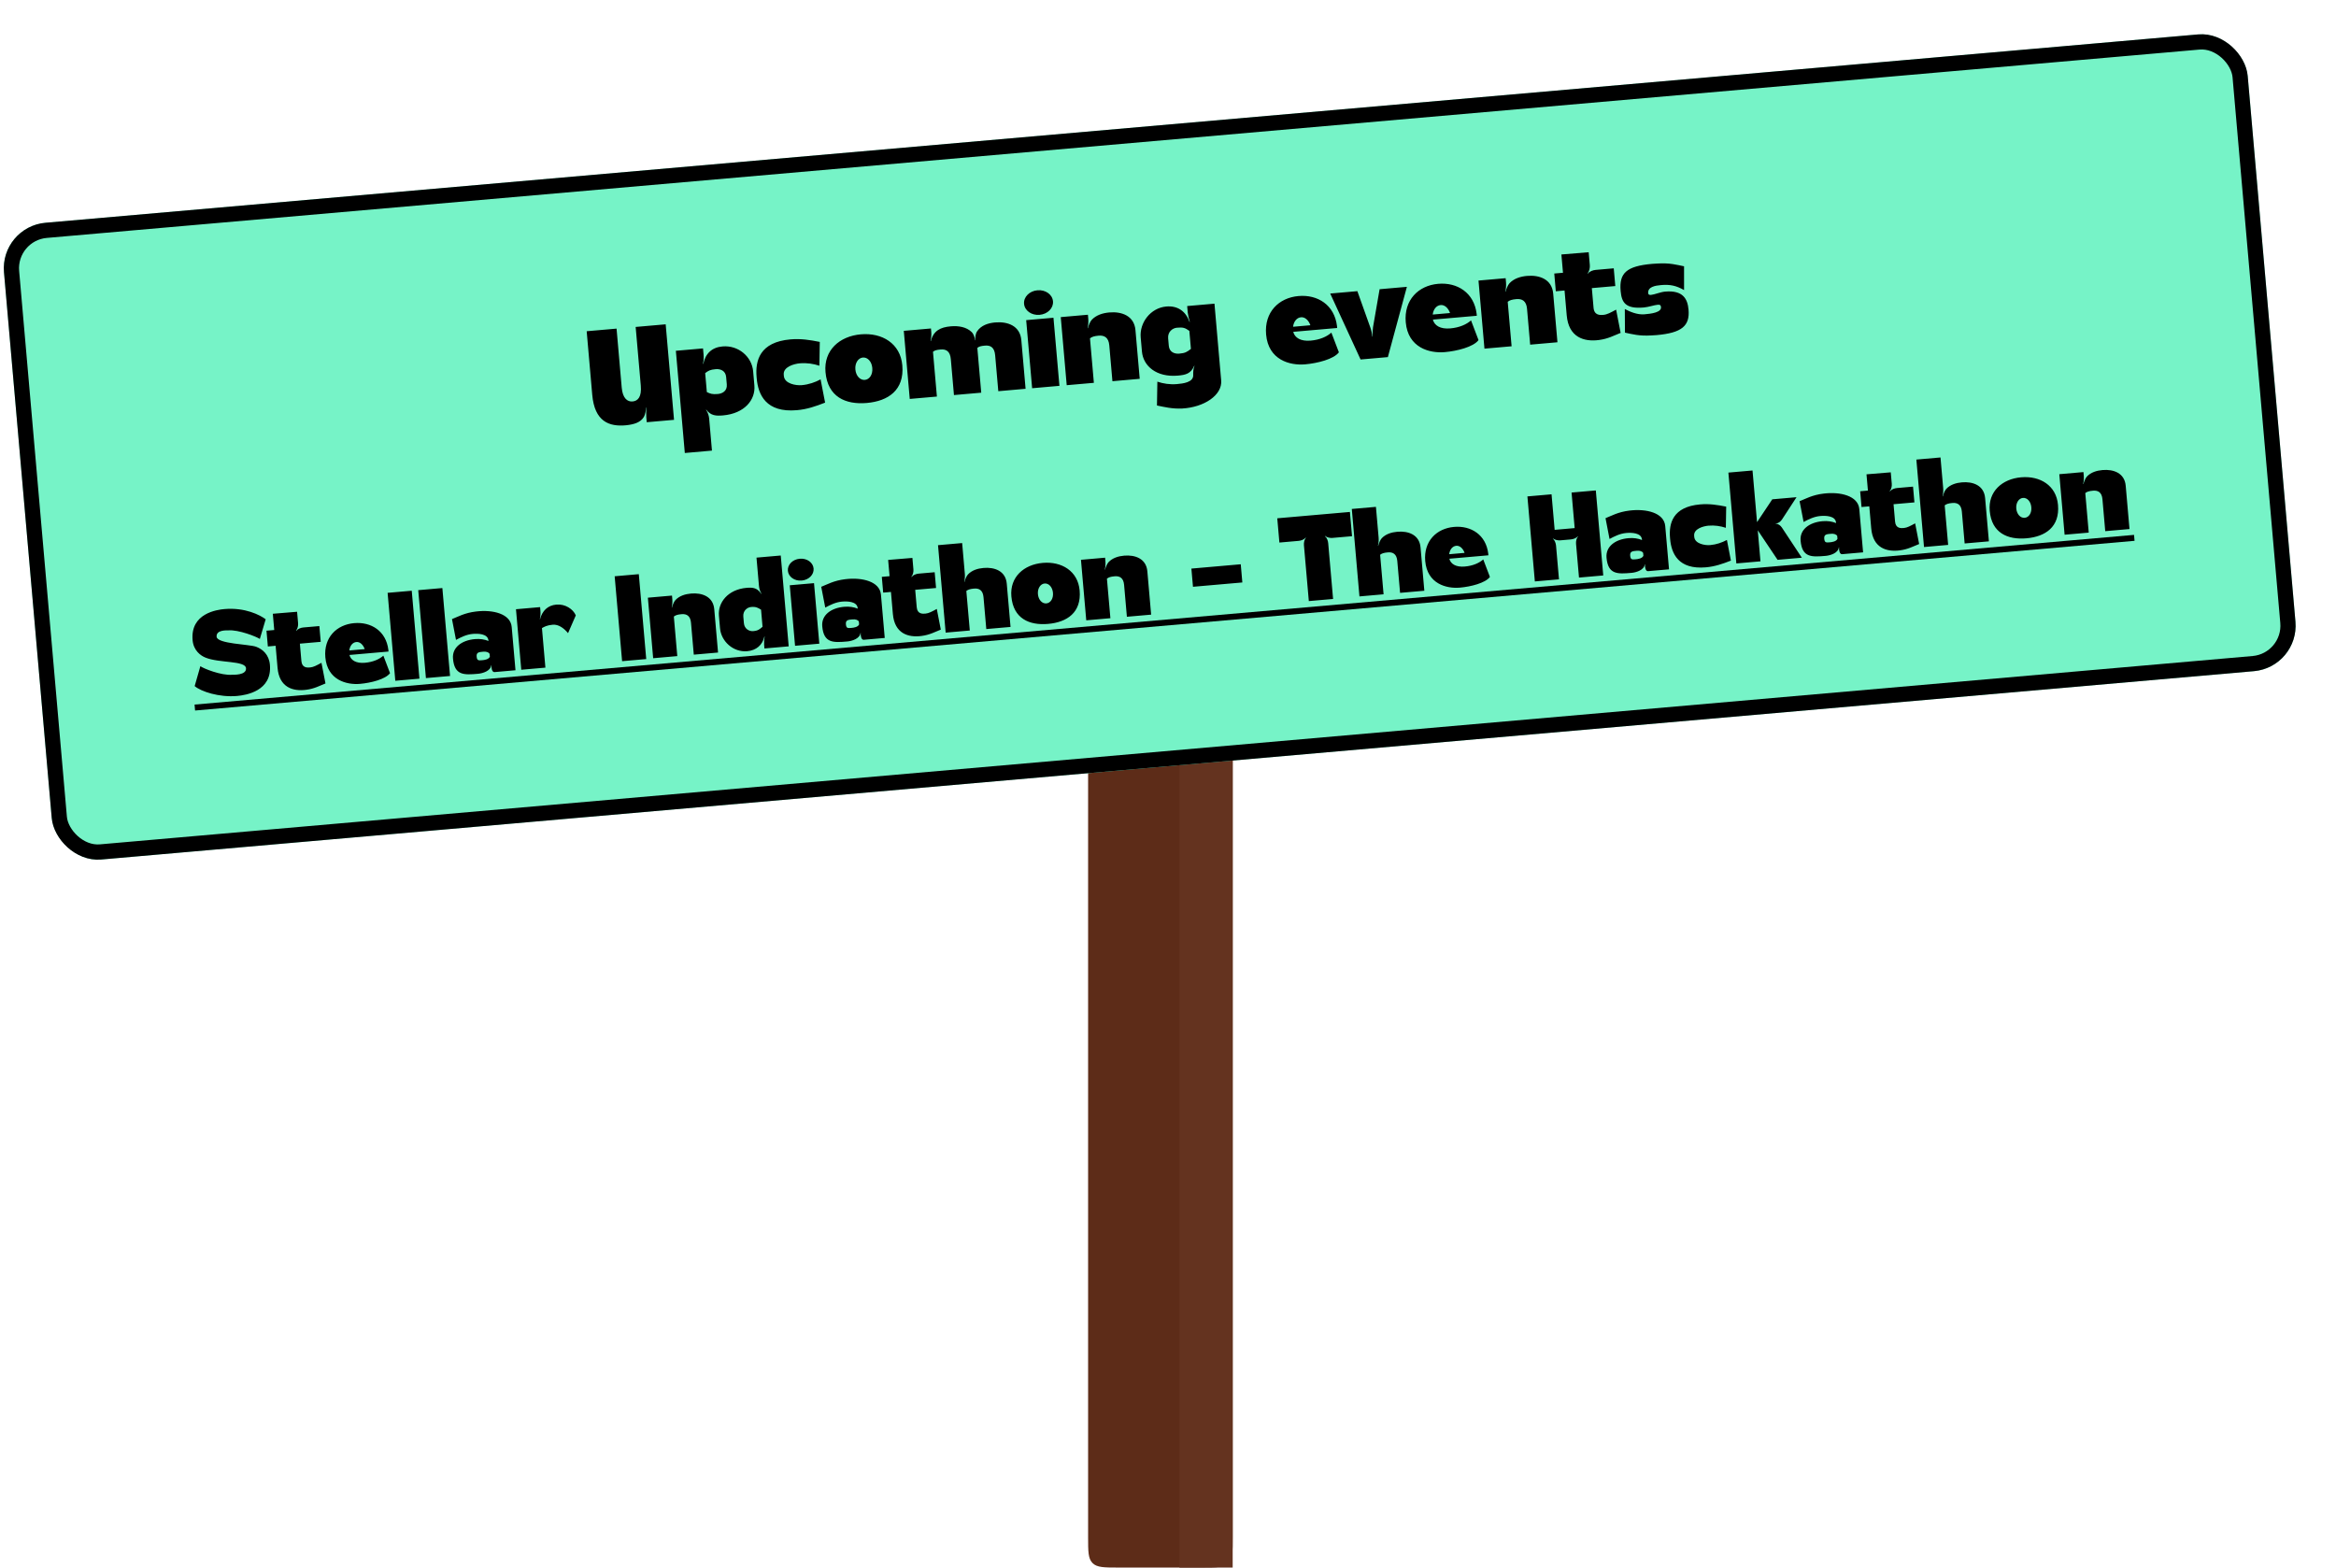
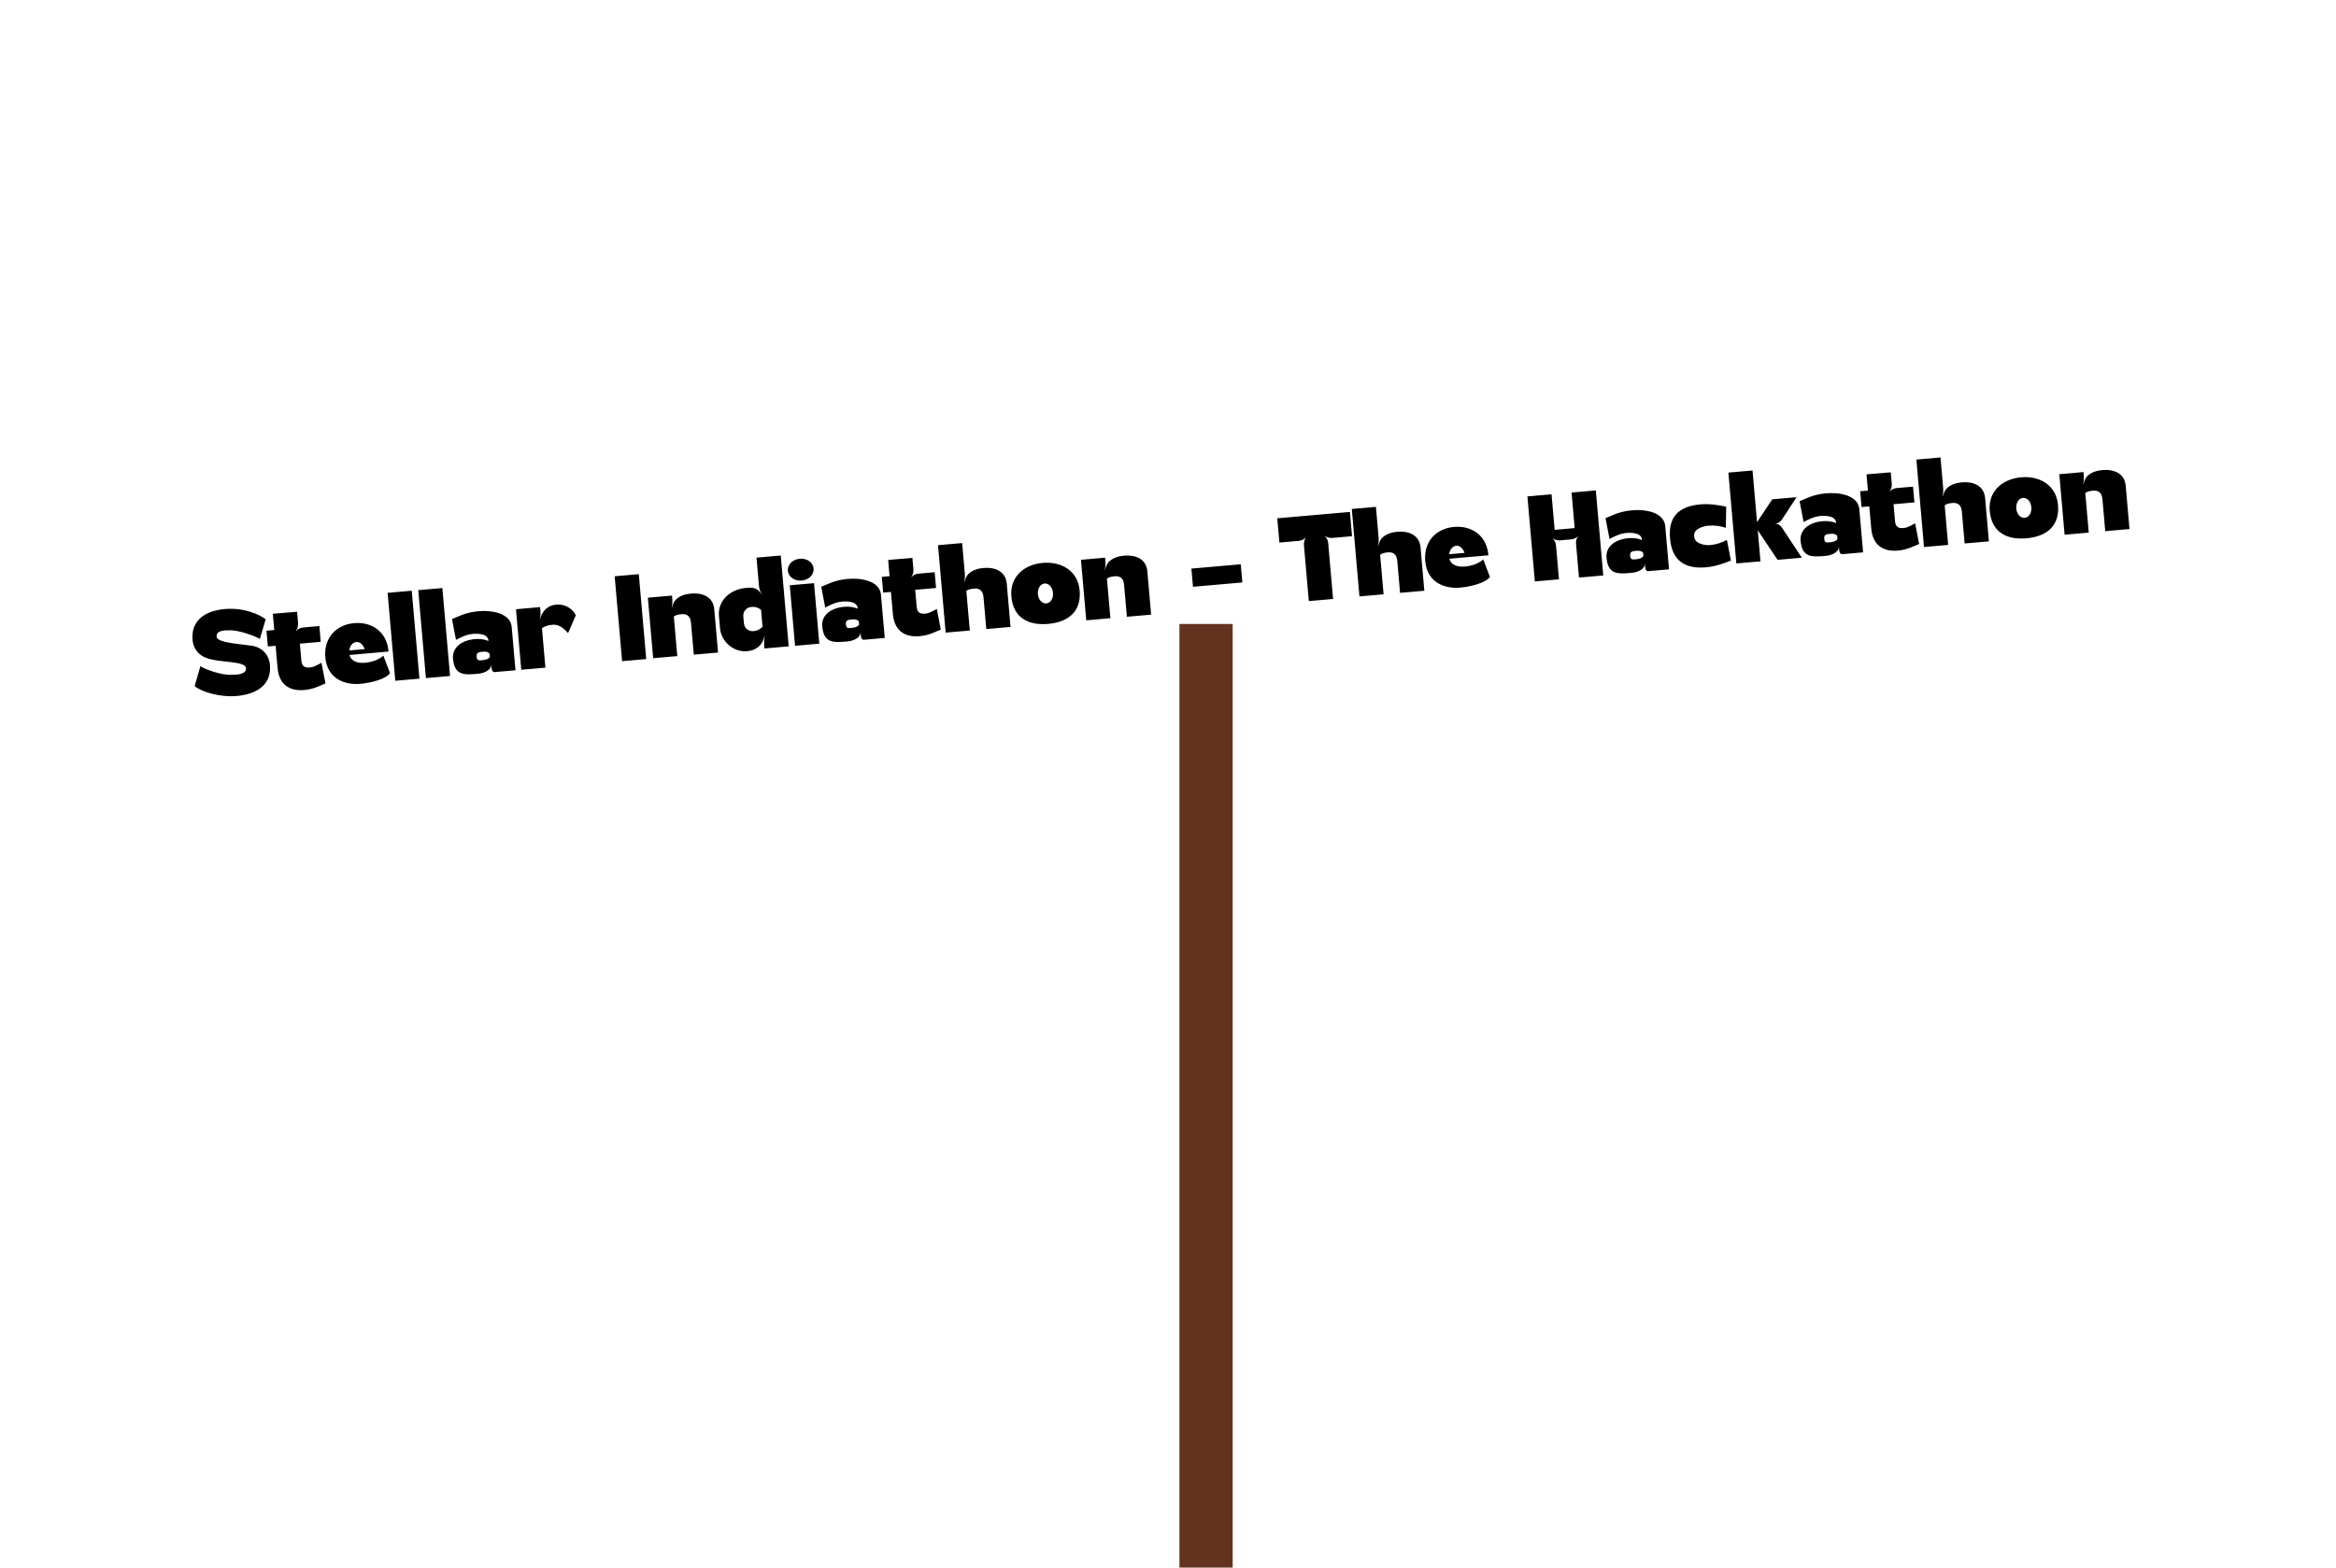
<svg xmlns="http://www.w3.org/2000/svg" width="307" height="206" viewBox="0 0 307 206" fill="none">
-   <path d="M143 82H162V202C162 203.886 162 204.828 161.414 205.414C160.828 206 159.886 206 158 206H147C145.114 206 144.172 206 143.586 205.414C143 204.828 143 203.886 143 202V82Z" fill="#5D2C18" />
  <rect width="7" height="124" transform="translate(155 82)" fill="#64331F" />
  <g filter="url(#filter0_d_5079_8097)">
-     <rect x="4" y="25.797" width="296" height="84" rx="6" transform="rotate(-5 4 25.797)" fill="#76F3C7" />
-     <rect x="5.083" y="26.706" width="294" height="82" rx="5" transform="rotate(-5 5.083 26.706)" stroke="black" stroke-width="2" />
-     <path d="M87.539 38.965L91.484 38.62L92.582 51.172L88.996 51.486L88.938 50.823C88.918 50.391 88.918 49.975 88.953 49.557L88.918 49.56C88.877 49.925 88.815 50.454 88.627 50.778C88.202 51.501 87.359 51.774 86.284 51.886C84.044 52.1 82.14 51.399 81.831 47.867L81.102 39.529L85.029 39.185L85.708 46.95C85.829 48.33 86.45 48.818 87.131 48.758C87.848 48.696 88.342 48.147 88.214 46.676L87.539 38.965ZM97.198 51.004L97.567 55.217L93.999 55.53L92.823 42.099L96.392 41.787L96.463 42.594C96.497 42.988 96.479 43.405 96.388 43.811L96.426 43.825C96.706 42.482 97.536 41.65 98.953 41.526C101.033 41.344 102.811 42.869 102.979 44.788L103.142 46.653C103.308 48.554 101.838 50.344 99.023 50.591C98.127 50.669 97.419 50.641 96.826 49.843L96.791 49.865C97.017 50.17 97.165 50.627 97.198 51.004ZM96.676 45.032L96.894 47.525C97.366 47.755 97.626 47.84 98.343 47.777C98.935 47.726 99.591 47.379 99.516 46.518L99.431 45.55C99.356 44.689 98.65 44.462 98.058 44.514C97.341 44.577 97.099 44.706 96.676 45.032ZM107.016 45.41C107.105 46.433 108.608 46.681 109.362 46.615C110.294 46.533 111.118 46.244 111.843 45.855L112.436 48.911C111.177 49.401 110.073 49.787 108.728 49.904C104.657 50.261 103.634 47.857 103.447 45.723L103.432 45.543C103.243 43.392 103.843 40.954 107.878 40.601C109.241 40.482 110.413 40.668 111.737 40.932L111.686 44.062C110.905 43.806 110.043 43.664 109.111 43.746C108.357 43.812 106.911 44.209 107 45.231L107.016 45.41ZM112.488 44.896C112.237 42.027 114.334 40.181 117.131 39.936C119.929 39.691 122.332 41.143 122.583 44.012C122.869 47.276 120.718 48.711 117.92 48.956C115.123 49.2 112.773 48.159 112.488 44.896ZM117.398 42.984C116.788 43.038 116.341 43.709 116.415 44.552C116.49 45.413 117.046 45.978 117.655 45.925C118.283 45.87 118.714 45.218 118.638 44.358C118.565 43.515 118.026 42.929 117.398 42.984ZM132.413 39.539C132.941 38.752 133.872 38.453 134.787 38.373C136.419 38.231 138.059 38.81 138.224 40.693L138.784 47.094L135.198 47.408L134.785 42.692C134.696 41.67 134.198 41.352 133.445 41.418C132.889 41.467 132.643 41.542 132.442 41.722L132.956 47.604L129.37 47.918L128.958 43.202C128.868 42.18 128.371 41.862 127.617 41.928C127.062 41.976 126.815 42.052 126.614 42.232L127.129 48.114L123.56 48.426L122.778 39.478L126.346 39.166L126.384 39.596C126.42 40.009 126.382 40.41 126.291 40.815L126.329 40.83C126.679 39.462 127.578 39.004 128.959 38.883C129.981 38.794 131.009 38.975 131.68 39.621C131.954 39.868 132.104 40.343 132.155 40.718L132.191 40.715C132.14 40.34 132.205 39.846 132.413 39.539ZM138.584 35.927C138.505 35.031 139.285 34.24 140.343 34.147C141.401 34.054 142.307 34.698 142.385 35.594C142.464 36.491 141.684 37.282 140.626 37.375C139.568 37.467 138.662 36.824 138.584 35.927ZM139.644 47.019L138.862 38.071L142.448 37.757L143.231 46.705L139.644 47.019ZM147.484 38.021C148.08 37.391 148.943 37.135 149.785 37.061C151.417 36.918 153.058 37.498 153.223 39.38L153.783 45.782L150.196 46.096L149.784 41.38C149.694 40.358 149.143 40.044 148.39 40.11C147.798 40.162 147.5 40.261 147.246 40.463L147.758 46.309L144.189 46.621L143.406 37.673L146.975 37.361L147.022 37.899C147.055 38.276 147.025 38.766 146.93 39.118L146.967 39.133C147.063 38.781 147.237 38.296 147.484 38.021ZM160.813 45.275C160.799 44.915 160.828 44.425 160.98 44.086L160.942 44.072C160.508 45.103 159.836 45.27 158.796 45.361C155.981 45.608 154.241 44.098 154.075 42.197L153.911 40.332C153.744 38.413 155.199 36.461 157.279 36.279C158.767 36.149 159.845 36.904 160.329 38.307L160.364 38.286C160.239 37.899 160.15 37.492 160.096 37.081L160.02 36.22L163.607 35.906L164.488 45.984C164.659 47.938 162.232 49.524 159.373 49.684C158.024 49.747 156.988 49.477 156.05 49.288L156.101 46.157C156.883 46.414 157.744 46.556 158.677 46.474C159.43 46.408 160.863 46.265 160.813 45.275ZM160.513 41.85L160.306 39.483C159.727 39.064 159.468 38.997 158.679 39.066C158.087 39.117 157.444 39.607 157.519 40.468L157.604 41.436C157.679 42.297 158.386 42.524 158.977 42.473C159.766 42.404 159.988 42.258 160.513 41.85ZM178.972 39.711L179.958 42.299C179.278 43.208 177.121 43.74 175.525 43.88C173.516 44.056 170.686 43.309 170.393 39.956C170.136 37.015 172.067 35.13 174.649 34.904C177.177 34.683 179.378 36.08 179.71 38.852L179.732 39.103L173.958 39.608C174.153 40.386 174.937 40.878 176.246 40.763C177.465 40.656 178.386 40.233 178.972 39.711ZM173.936 38.941L176.213 38.742C175.975 38.077 175.503 37.648 174.983 37.693C174.427 37.742 174.02 38.248 173.936 38.941ZM184.444 38.998L185.309 34.008L188.895 33.694L186.396 42.929L182.81 43.242L178.818 34.575L182.386 34.263L184.086 39.029C184.228 39.414 184.318 39.822 184.354 40.234L184.39 40.231C184.372 39.817 184.389 39.4 184.444 38.998ZM197.325 38.106L198.31 40.694C197.631 41.602 195.473 42.135 193.877 42.274C191.869 42.45 189.039 41.704 188.746 38.35C188.488 35.41 190.419 33.524 193.001 33.298C195.53 33.077 197.73 34.475 198.063 37.246L198.085 37.497L192.311 38.002C192.505 38.78 193.289 39.272 194.598 39.157C195.818 39.051 196.738 38.627 197.325 38.106ZM192.289 37.336L194.566 37.137C194.327 36.471 193.856 36.042 193.336 36.088C192.78 36.136 192.372 36.642 192.289 37.336ZM202.384 33.218C202.979 32.588 203.842 32.332 204.685 32.258C206.317 32.115 207.958 32.694 208.122 34.577L208.682 40.979L205.096 41.293L204.684 36.577C204.594 35.554 204.043 35.241 203.29 35.307C202.698 35.359 202.399 35.457 202.146 35.66L202.657 41.506L199.089 41.818L198.306 32.87L201.875 32.558L201.922 33.096C201.955 33.473 201.925 33.963 201.83 34.315L201.867 34.33C201.963 33.978 202.137 33.493 202.384 33.218ZM212.788 29.146L212.936 30.831C212.967 31.19 212.881 31.649 212.634 31.924L212.673 31.957C212.9 31.666 213.337 31.501 213.714 31.468L216.081 31.261L216.285 33.592L213.201 33.862L213.427 36.444C213.516 37.466 214.307 37.415 214.719 37.379C215.221 37.335 215.668 37.079 216.393 36.691L216.986 39.746C216.095 40.095 215.355 40.522 214.141 40.682C212.158 40.946 210.152 40.326 209.9 37.439L209.614 34.176L208.467 34.276L208.263 31.945L209.41 31.845L209.2 29.442L212.788 29.146ZM220.606 34.533C220.624 34.73 220.772 34.772 220.987 34.753C221.435 34.714 222.219 34.374 222.828 34.321C225.195 34.114 225.786 35.291 225.908 36.689C226.095 38.823 225.038 39.747 221.702 40.038C221.487 40.057 221.27 40.058 221.037 40.079C219.42 40.184 218.474 39.905 217.554 39.715L217.536 36.609C218.162 36.951 219.176 37.387 220.108 37.305C220.861 37.239 222.583 37.089 222.252 36.196C222.203 36.056 222.057 36.032 221.841 36.051C221.393 36.09 220.657 36.354 220.03 36.408C217.627 36.619 217.118 35.76 216.985 34.236C216.779 31.887 217.747 30.971 221.136 30.674C221.351 30.655 221.586 30.653 221.819 30.633C223.436 30.527 224.382 30.806 225.32 30.995L225.322 34.12C224.276 33.525 223.467 33.361 222.302 33.463C221.53 33.531 220.533 33.69 220.606 34.533Z" fill="black" />
    <path d="M37.659 80.993C38.505 81.304 39.354 82.017 39.473 83.372C39.774 86.815 36.336 87.356 35.157 87.46C32.798 87.666 30.416 86.879 29.583 86.164L30.333 83.545C30.696 83.835 33.077 84.799 34.511 84.673C34.639 84.662 36.414 84.764 36.331 83.807C36.243 82.803 32.82 83.151 31.022 82.425C30.374 82.176 29.43 81.488 29.312 80.133C29.002 76.594 32.527 76.126 33.499 76.04C36.193 75.805 38.177 76.82 38.917 77.382L38.147 79.97C37.753 79.684 35.34 78.722 34.001 78.839C33.873 78.851 32.385 78.724 32.468 79.68C32.551 80.621 36.746 80.655 37.659 80.993ZM43.043 76.394L43.175 77.892C43.202 78.211 43.126 78.619 42.906 78.863L42.941 78.892C43.143 78.634 43.532 78.487 43.866 78.458L45.97 78.274L46.152 80.346L43.41 80.586L43.611 82.881C43.69 83.79 44.393 83.744 44.76 83.712C45.206 83.673 45.604 83.446 46.248 83.1L46.775 85.817C45.983 86.127 45.325 86.506 44.246 86.648C42.483 86.883 40.701 86.332 40.476 83.766L40.222 80.865L39.202 80.954L39.021 78.882L40.041 78.793L39.854 76.657L43.043 76.394ZM54.383 82.164L55.259 84.464C54.655 85.272 52.737 85.745 51.318 85.869C49.533 86.025 47.018 85.362 46.757 82.381C46.528 79.767 48.245 78.091 50.54 77.89C52.788 77.694 54.743 78.936 55.039 81.4L55.059 81.623L49.926 82.072C50.099 82.763 50.796 83.2 51.959 83.099C53.043 83.004 53.861 82.627 54.383 82.164ZM49.907 81.479L51.931 81.302C51.718 80.71 51.3 80.329 50.837 80.37C50.343 80.413 49.981 80.862 49.907 81.479ZM55.951 85.463L54.94 73.908L58.112 73.63L59.123 85.186L55.951 85.463ZM59.975 85.112L58.964 73.556L62.136 73.278L63.147 84.834L59.975 85.112ZM68.557 83.429C68.478 84.175 67.445 84.49 66.823 84.544C64.99 84.705 63.728 84.783 63.533 82.552C63.405 81.085 64.671 80.139 66.424 79.986C67.078 79.929 67.68 80.021 68.197 80.232L68.191 80.169C68.112 79.26 66.793 79.247 66.124 79.305C65.295 79.378 64.573 79.746 63.928 80.092L63.4 77.359C64.192 77.049 65.047 76.541 66.557 76.361C68.766 76.087 71.096 76.654 71.248 78.391L71.746 84.082L68.988 84.323C68.654 84.352 68.553 83.751 68.589 83.426L68.557 83.429ZM66.641 82.28C66.687 82.806 66.864 82.806 67.358 82.763C67.693 82.734 68.216 82.656 68.378 82.305L68.345 81.922C68.213 81.709 67.915 81.606 67.501 81.642C66.943 81.691 66.593 81.722 66.641 82.28ZM74.975 77.359C75.266 76.273 75.974 75.553 77.121 75.452C78.285 75.35 79.326 76.046 79.671 76.868L78.654 79.205C78.116 78.561 77.411 78.029 76.646 78.096C75.913 78.16 75.544 78.353 75.224 78.541L75.678 83.738L72.506 84.015L71.81 76.062L74.982 75.784L75.024 76.262C75.053 76.597 75.027 77.033 74.944 77.361L74.975 77.359ZM88.929 82.611L85.757 82.888L84.781 71.731L87.953 71.453L88.929 82.611ZM92.768 74.854C93.297 74.294 94.065 74.066 94.814 74.001C96.264 73.874 97.723 74.389 97.869 76.062L98.367 81.753L95.179 82.032L94.812 77.84C94.733 76.931 94.243 76.653 93.573 76.711C93.047 76.757 92.782 76.845 92.557 77.025L93.011 82.221L89.839 82.499L89.144 74.545L92.315 74.268L92.357 74.746C92.387 75.081 92.36 75.516 92.275 75.829L92.309 75.842C92.394 75.53 92.549 75.098 92.768 74.854ZM103.744 72.995L103.419 69.281L106.607 69.002L107.652 80.94L104.464 81.219L104.421 80.725C104.406 80.373 104.422 80.002 104.488 79.659L104.455 79.646C104.216 80.775 103.378 81.475 102.198 81.578C100.35 81.74 98.775 80.271 98.626 78.566L98.481 76.908C98.334 75.219 99.626 73.467 102.128 73.249C102.973 73.175 103.543 73.269 104.045 74.044L104.075 74.026C103.891 73.753 103.774 73.329 103.744 72.995ZM104.214 78.366L104.018 76.119C103.594 75.867 103.355 75.711 102.718 75.767C102.192 75.813 101.621 76.264 101.688 77.029L101.763 77.89C101.83 78.655 102.469 78.985 102.995 78.939C103.633 78.883 103.841 78.688 104.214 78.366ZM107.544 71.008C107.475 70.211 108.168 69.508 109.108 69.426C110.049 69.343 110.854 69.915 110.923 70.712C110.993 71.509 110.3 72.212 109.359 72.295C108.419 72.377 107.614 71.805 107.544 71.008ZM108.487 80.867L107.791 72.914L110.979 72.635L111.675 80.588L108.487 80.867ZM117.085 79.183C117.005 79.929 115.973 80.245 115.351 80.299C113.518 80.459 112.256 80.537 112.061 78.306C111.933 76.84 113.199 75.894 114.952 75.74C115.606 75.683 116.208 75.775 116.725 75.987L116.719 75.923C116.639 75.014 115.321 75.001 114.652 75.06C113.823 75.132 113.1 75.501 112.456 75.846L111.928 73.114C112.72 72.804 113.575 72.295 115.085 72.115C117.293 71.841 119.624 72.408 119.776 74.146L120.274 79.836L117.516 80.077C117.181 80.107 117.081 79.505 117.116 79.181L117.085 79.183ZM115.169 78.034C115.215 78.56 115.392 78.561 115.886 78.517C116.221 78.488 116.744 78.41 116.906 78.059L116.872 77.676C116.741 77.463 116.443 77.361 116.029 77.397C115.471 77.446 115.12 77.476 115.169 78.034ZM123.91 69.319L124.041 70.817C124.069 71.136 123.992 71.544 123.773 71.788L123.807 71.818C124.01 71.559 124.398 71.412 124.733 71.383L126.837 71.199L127.018 73.271L124.277 73.511L124.478 75.806C124.557 76.715 125.26 76.669 125.626 76.637C126.073 76.598 126.47 76.371 127.115 76.025L127.642 78.742C126.85 79.052 126.192 79.431 125.112 79.573C123.35 79.808 121.567 79.257 121.343 76.691L121.089 73.79L120.069 73.879L119.888 71.807L120.908 71.718L120.721 69.582L123.91 69.319ZM131.209 71.491C131.738 70.931 132.505 70.703 133.254 70.638C134.705 70.511 136.163 71.026 136.31 72.699L136.807 78.389L133.62 78.668L133.253 74.477C133.173 73.568 132.683 73.29 132.014 73.348C131.488 73.394 131.222 73.482 130.997 73.662L131.452 78.858L128.28 79.136L127.275 67.644L130.447 67.366L130.798 71.383C130.827 71.717 130.801 72.153 130.716 72.466L130.749 72.479C130.834 72.166 130.989 71.735 131.209 71.491ZM136.915 74.381C136.692 71.831 138.556 70.19 141.042 69.972C143.529 69.755 145.665 71.046 145.888 73.596C146.142 76.497 144.23 77.772 141.744 77.99C139.257 78.207 137.169 77.282 136.915 74.381ZM141.279 72.682C140.737 72.73 140.34 73.326 140.405 74.076C140.472 74.841 140.966 75.344 141.508 75.296C142.066 75.247 142.449 74.668 142.382 73.903C142.316 73.153 141.837 72.633 141.279 72.682ZM149.686 69.875C150.215 69.314 150.982 69.087 151.731 69.021C153.182 68.894 154.64 69.409 154.787 71.083L155.284 76.773L152.097 77.052L151.73 72.86C151.65 71.951 151.16 71.673 150.491 71.732C149.965 71.778 149.699 71.865 149.474 72.045L149.929 77.242L146.757 77.519L146.061 69.566L149.233 69.288L149.275 69.766C149.304 70.101 149.278 70.537 149.193 70.849L149.226 70.862C149.311 70.55 149.466 70.119 149.686 69.875ZM160.574 70.721L167.061 70.153L167.27 72.544L160.783 73.112L160.574 70.721ZM171.86 64.112L181.407 63.277L181.686 66.465L179.12 66.689C178.801 66.717 178.393 66.64 178.133 66.422L178.12 66.456C178.378 66.658 178.525 67.046 178.554 67.381L179.196 74.713L176.008 74.992L175.366 67.66C175.337 67.325 175.414 66.917 175.617 66.674L175.599 66.644C175.38 66.904 175.008 67.049 174.673 67.078L172.139 67.3L171.86 64.112ZM185.589 66.734C186.119 66.173 186.886 65.946 187.635 65.88C189.085 65.753 190.544 66.268 190.69 67.942L191.188 73.632L188 73.911L187.633 69.719C187.554 68.81 187.064 68.532 186.394 68.591C185.868 68.636 185.603 68.724 185.378 68.904L185.832 74.1L182.66 74.378L181.655 62.886L184.827 62.608L185.178 66.625C185.208 66.96 185.182 67.396 185.096 67.708L185.13 67.721C185.215 67.409 185.37 66.978 185.589 66.734ZM198.931 69.517L199.807 71.818C199.203 72.626 197.285 73.099 195.866 73.223C194.081 73.379 191.566 72.716 191.305 69.735C191.076 67.121 192.793 65.445 195.088 65.244C197.335 65.047 199.291 66.29 199.587 68.753L199.606 68.976L194.474 69.425C194.647 70.117 195.344 70.554 196.507 70.452C197.591 70.357 198.409 69.981 198.931 69.517ZM194.454 68.833L196.479 68.656C196.266 68.064 195.847 67.683 195.385 67.724C194.891 67.767 194.529 68.216 194.454 68.833ZM210.536 60.728L213.724 60.45L214.702 71.623L211.514 71.902L211.126 67.471C211.097 67.136 211.175 66.744 211.393 66.484L211.376 66.469C211.156 66.713 210.783 66.858 210.449 66.888L209.078 67.007C208.743 67.037 208.351 66.959 208.092 66.756L208.078 66.774C208.322 66.993 208.467 67.366 208.496 67.701L208.884 72.132L205.712 72.409L204.734 61.236L207.906 60.959L208.315 65.629L210.945 65.399L210.536 60.728ZM220.156 70.166C220.076 70.912 219.044 71.227 218.422 71.281C216.589 71.442 215.327 71.52 215.132 69.288C215.004 67.822 216.27 66.876 218.024 66.723C218.677 66.665 219.279 66.757 219.796 66.969L219.79 66.905C219.711 65.997 218.393 65.984 217.723 66.042C216.894 66.115 216.172 66.483 215.527 66.829L214.999 64.096C215.791 63.786 216.646 63.278 218.156 63.097C220.365 62.824 222.695 63.391 222.847 65.128L223.345 70.819L220.587 71.06C220.253 71.089 220.152 70.487 220.188 70.163L220.156 70.166ZM218.24 69.016C218.286 69.543 218.463 69.543 218.957 69.5C219.292 69.471 219.815 69.393 219.977 69.041L219.944 68.659C219.813 68.445 219.514 68.343 219.1 68.379C218.542 68.428 218.192 68.459 218.24 69.016ZM226.662 66.561C226.741 67.47 228.078 67.69 228.747 67.632C229.576 67.559 230.308 67.302 230.953 66.957L231.479 69.673C230.361 70.108 229.379 70.451 228.184 70.556C224.566 70.872 223.656 68.736 223.49 66.839L223.476 66.679C223.309 64.767 223.842 62.6 227.428 62.286C228.639 62.18 229.682 62.346 230.859 62.58L230.813 65.363C230.119 65.135 229.353 65.009 228.524 65.081C227.854 65.14 226.568 65.493 226.648 66.402L226.662 66.561ZM240.103 61.338L238.191 64.268C238.006 64.541 237.707 64.792 237.37 64.789L237.356 64.823C237.694 64.825 238.003 65.055 238.189 65.344L240.799 69.291L237.611 69.57L235.007 65.687L235.364 69.767L232.192 70.044L231.147 58.106L234.319 57.829L234.913 64.619L236.915 61.617L240.103 61.338ZM245.661 67.935C245.582 68.68 244.549 68.996 243.927 69.05C242.094 69.21 240.833 69.288 240.637 67.057C240.509 65.591 241.775 64.645 243.529 64.491C244.182 64.434 244.784 64.526 245.301 64.738L245.295 64.674C245.216 63.766 243.898 63.752 243.228 63.811C242.399 63.883 241.677 64.252 241.032 64.597L240.504 61.865C241.296 61.555 242.151 61.046 243.661 60.866C245.87 60.592 248.2 61.16 248.352 62.897L248.85 68.587L246.092 68.828C245.758 68.858 245.657 68.256 245.693 67.932L245.661 67.935ZM243.745 66.785C243.791 67.311 243.968 67.312 244.462 67.269C244.797 67.239 245.32 67.161 245.482 66.81L245.449 66.427C245.318 66.214 245.02 66.112 244.605 66.148C244.047 66.197 243.697 66.227 243.745 66.785ZM252.486 58.07L252.618 59.568C252.645 59.887 252.569 60.295 252.349 60.539L252.384 60.569C252.586 60.31 252.975 60.163 253.31 60.134L255.413 59.95L255.595 62.022L252.853 62.262L253.054 64.557C253.134 65.466 253.836 65.421 254.203 65.388C254.649 65.349 255.047 65.122 255.691 64.776L256.218 67.493C255.426 67.803 254.768 68.182 253.689 68.324C251.927 68.559 250.144 68.008 249.919 65.442L249.665 62.541L248.645 62.63L248.464 60.558L249.484 60.469L249.297 58.333L252.486 58.07ZM259.785 60.242C260.315 59.682 261.082 59.454 261.831 59.389C263.281 59.262 264.74 59.777 264.886 61.45L265.384 67.141L262.196 67.419L261.829 63.227C261.75 62.319 261.26 62.041 260.59 62.099C260.064 62.145 259.799 62.233 259.574 62.413L260.028 67.609L256.856 67.887L255.851 56.395L259.023 56.117L259.374 60.134C259.404 60.468 259.377 60.904 259.292 61.217L259.326 61.23C259.411 60.917 259.566 60.486 259.785 60.242ZM265.491 63.132C265.268 60.582 267.132 58.941 269.619 58.724C272.105 58.506 274.242 59.797 274.465 62.347C274.719 65.248 272.807 66.523 270.32 66.741C267.834 66.958 265.745 66.033 265.491 63.132ZM269.856 61.433C269.314 61.48 268.916 62.077 268.982 62.827C269.049 63.592 269.542 64.094 270.084 64.047C270.642 63.998 271.025 63.419 270.958 62.654C270.893 61.904 270.414 61.384 269.856 61.433ZM278.262 58.626C278.791 58.066 279.558 57.838 280.308 57.772C281.758 57.645 283.217 58.16 283.363 59.834L283.861 65.524L280.673 65.803L280.306 61.611C280.227 60.702 279.737 60.424 279.067 60.483C278.541 60.529 278.276 60.616 278.051 60.796L278.505 65.993L275.333 66.27L274.637 58.316L277.809 58.039L277.851 58.517C277.88 58.852 277.854 59.288 277.769 59.6L277.803 59.614C277.888 59.301 278.043 58.87 278.262 58.626Z" fill="black" />
-     <path d="M29.57 88.591L284.458 66.291L284.526 67.072L29.638 89.372L29.57 88.591Z" fill="black" />
  </g>
  <defs>
    <filter id="filter0_d_5079_8097" x="0" y="0" width="306.195" height="113.477" filterUnits="userSpaceOnUse" color-interpolation-filters="sRGB">
      <feFlood flood-opacity="0" result="BackgroundImageFix" />
      <feColorMatrix in="SourceAlpha" type="matrix" values="0 0 0 0 0 0 0 0 0 0 0 0 0 0 0 0 0 0 127 0" result="hardAlpha" />
      <feOffset dx="-4" dy="4" />
      <feComposite in2="hardAlpha" operator="out" />
      <feColorMatrix type="matrix" values="0 0 0 0 0.463 0 0 0 0 0.953 0 0 0 0 0.78 0 0 0 1 0" />
      <feBlend mode="normal" in2="BackgroundImageFix" result="effect1_dropShadow_5079_8097" />
      <feBlend mode="normal" in="SourceGraphic" in2="effect1_dropShadow_5079_8097" result="shape" />
    </filter>
  </defs>
</svg>